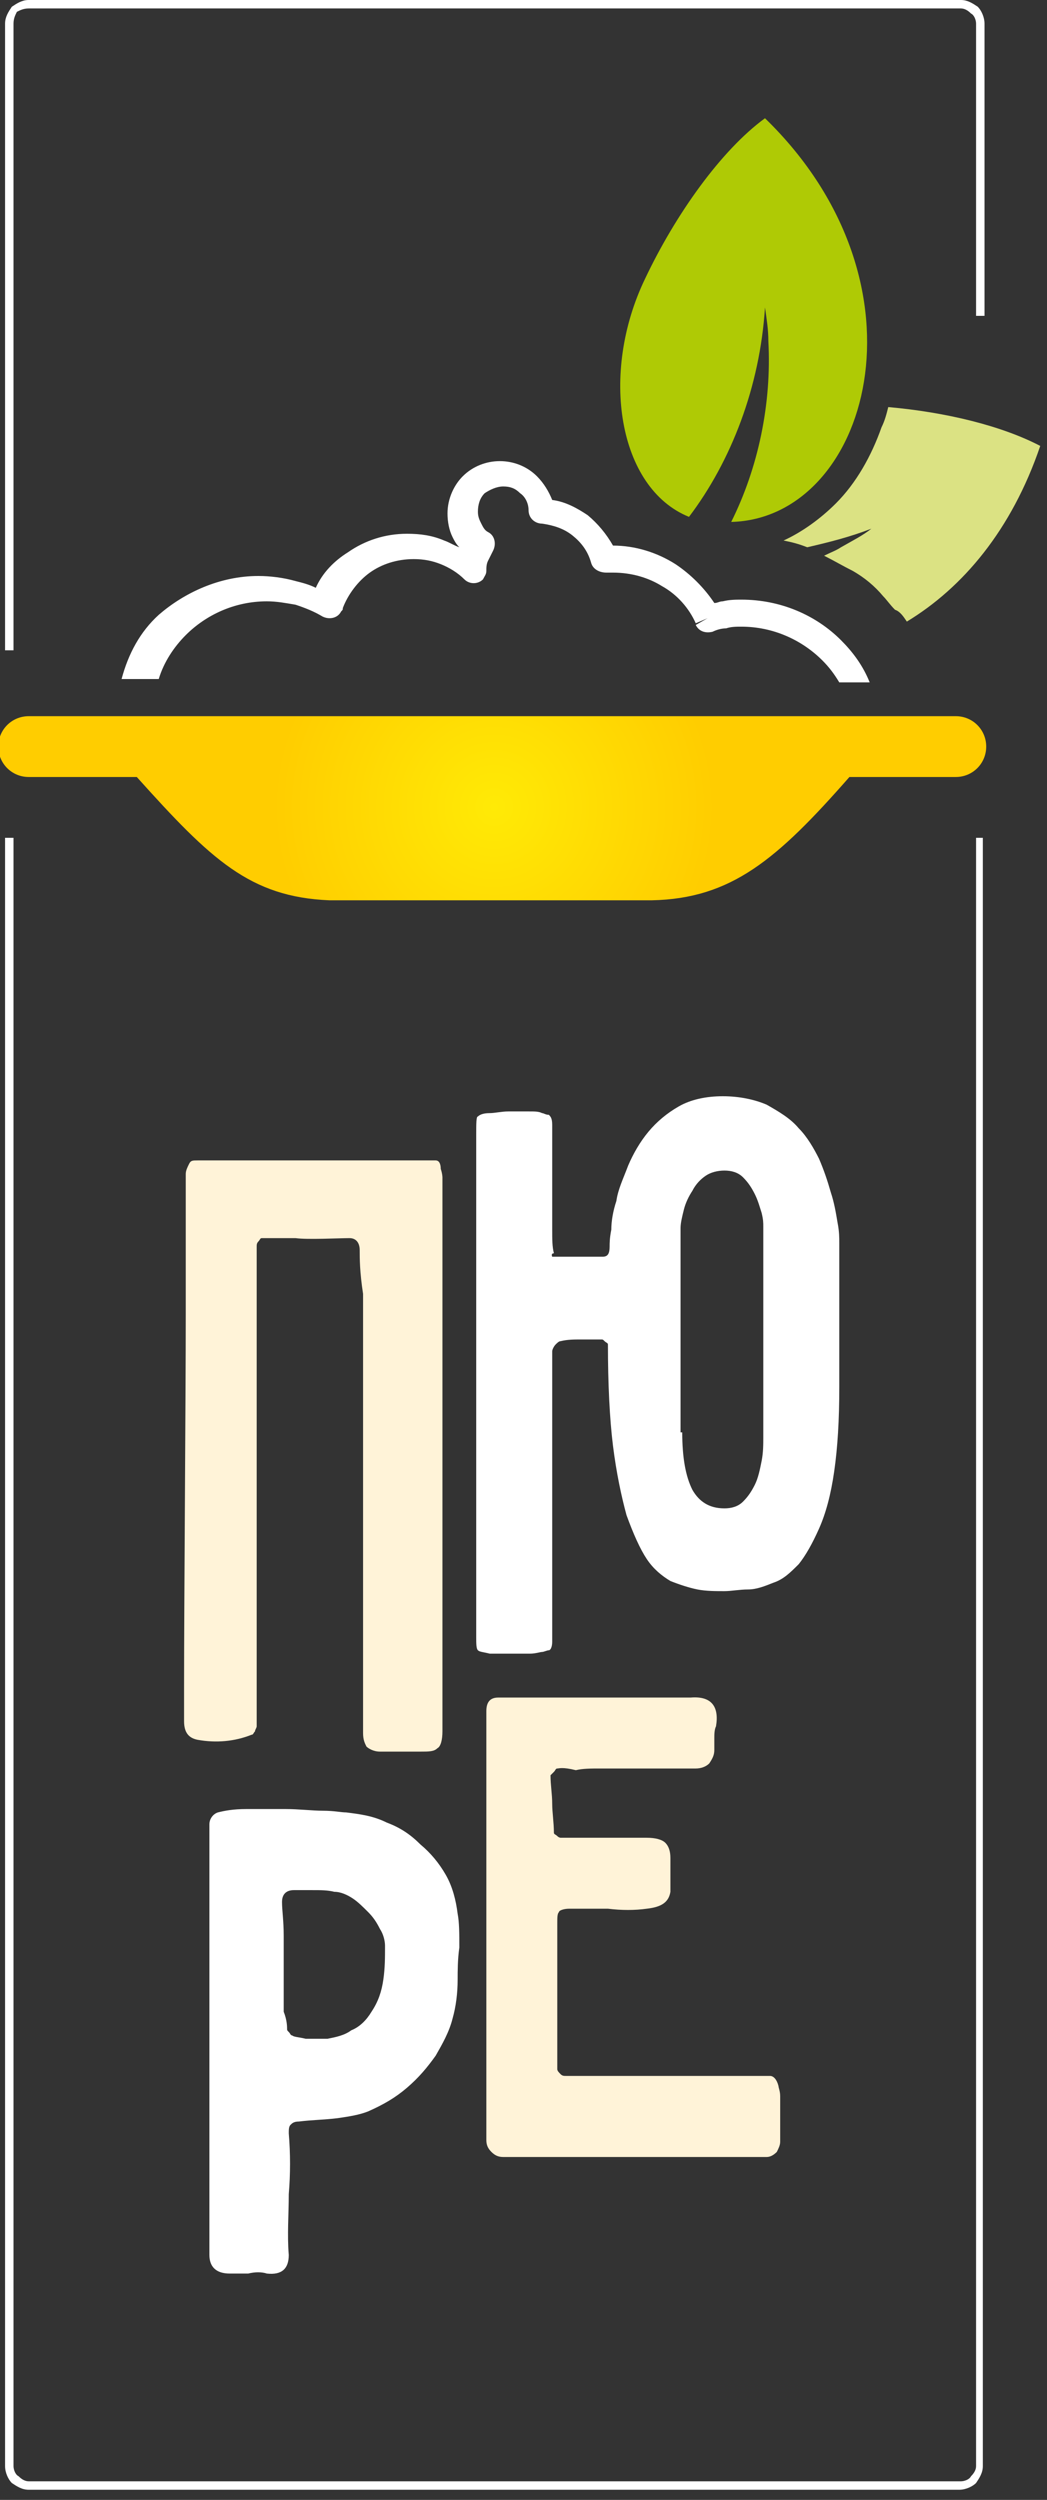
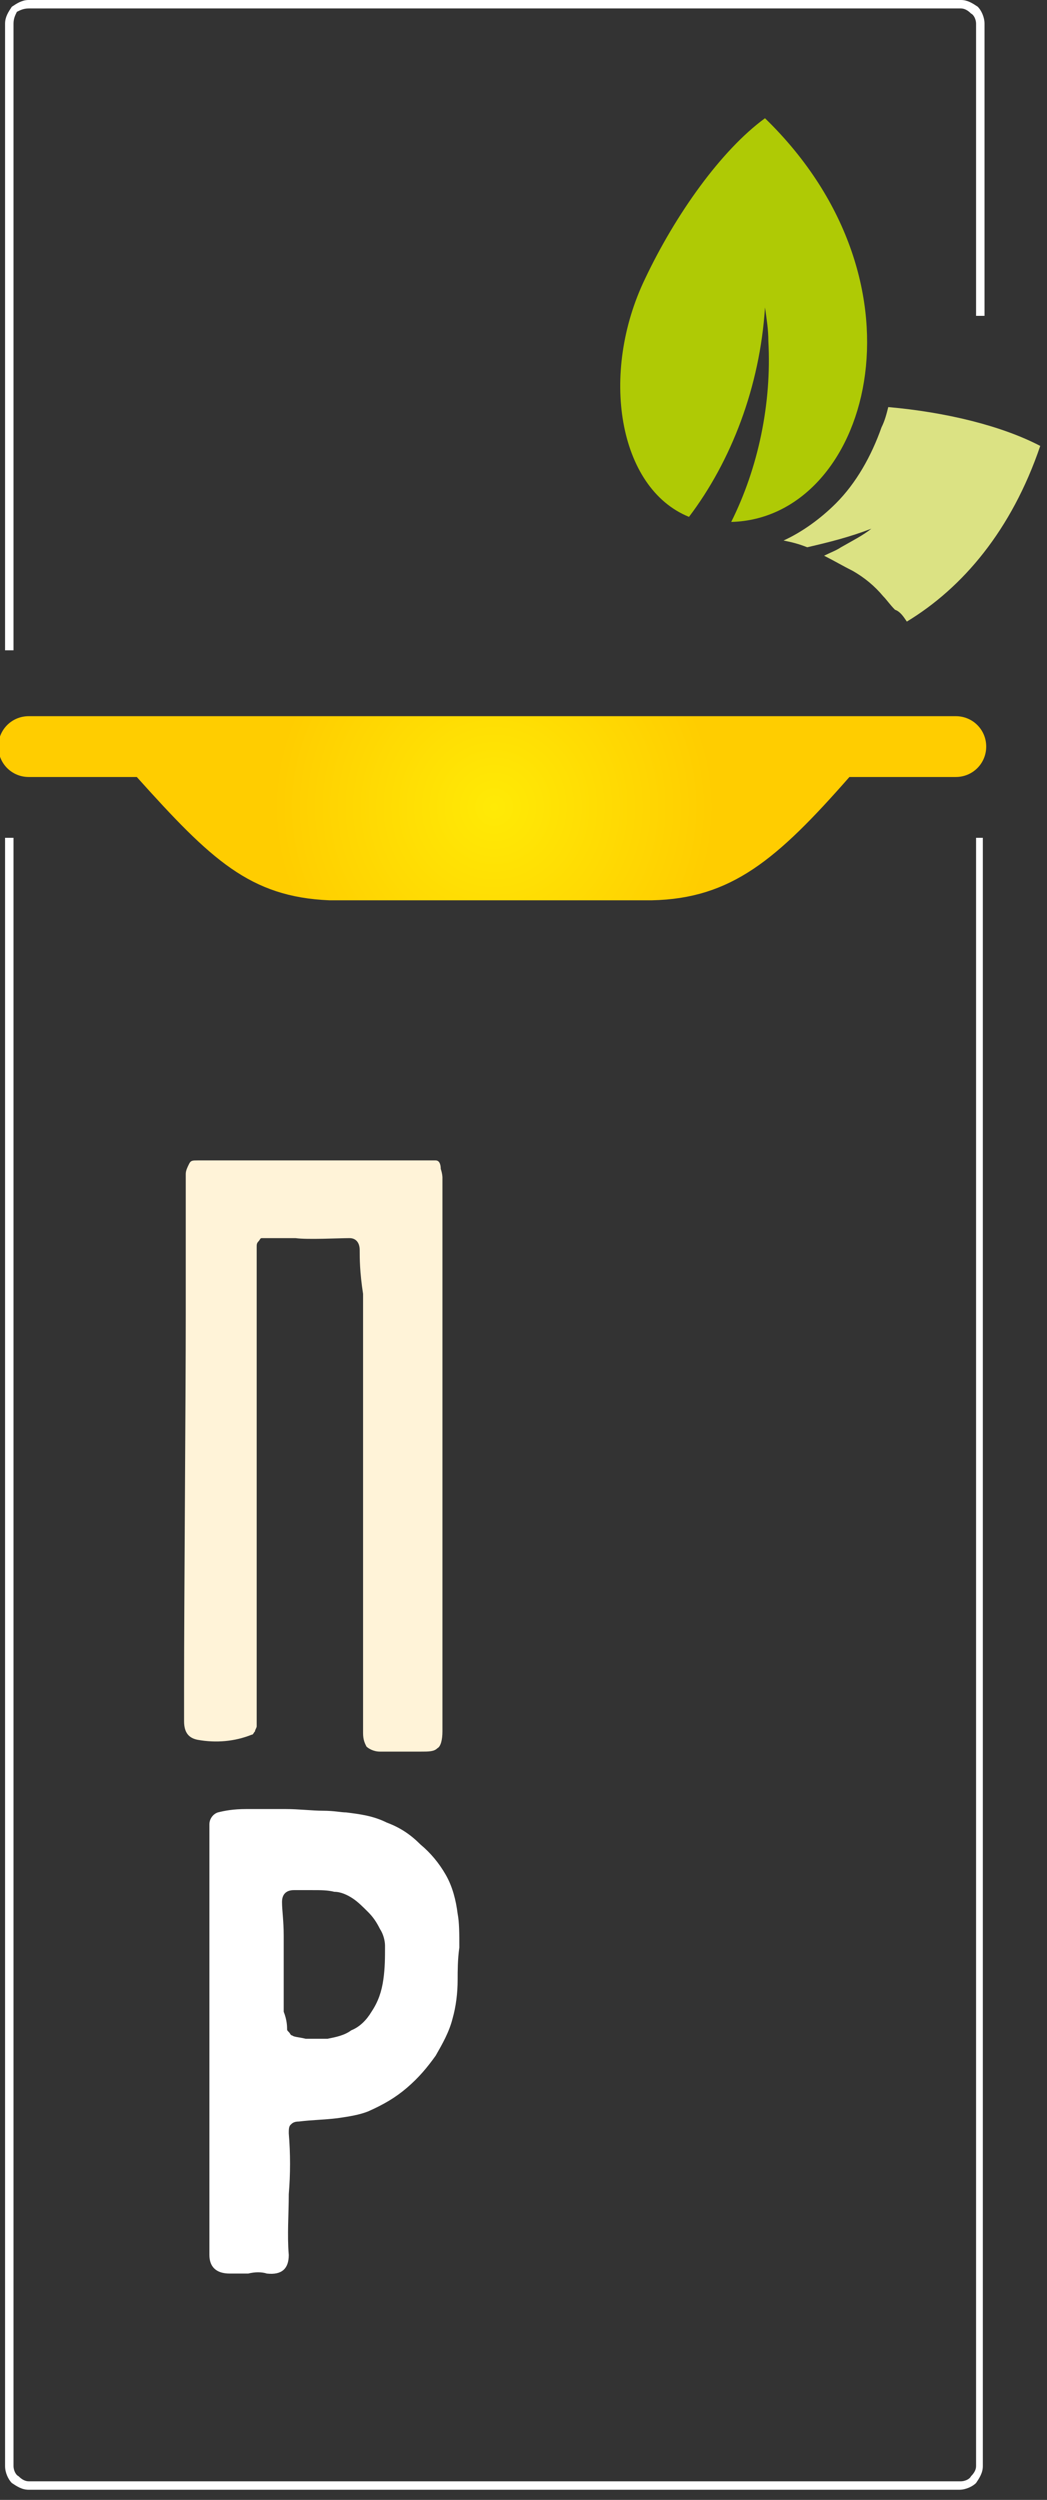
<svg xmlns="http://www.w3.org/2000/svg" width="62" height="148" viewBox="0 0 62 148" fill="none">
  <rect x="0" y="0" width="62" height="148" fill="#333333" stroke="none" />
  <g clip-path="url(#clip0)">
    <path d="M17 120.1C17 120.2 17 120.2 17.1 120.3C17.2 120.4 17.2 120.5 17.3 120.5C17.4 120.6 17.7 120.6 18.1 120.7C18.5 120.7 18.9 120.7 19.4 120.7C19.9 120.6 20.4 120.5 20.8 120.2C21.3 120 21.7 119.6 22 119.1C22.4 118.5 22.6 117.9 22.7 117.2C22.8 116.5 22.8 115.9 22.8 115.2C22.8 114.9 22.7 114.5 22.5 114.2C22.3 113.8 22.1 113.5 21.8 113.2C21.5 112.9 21.2 112.6 20.9 112.4C20.6 112.2 20.2 112 19.8 112C19.4 111.9 19 111.9 18.5 111.9C18.1 111.9 17.7 111.9 17.4 111.9C17 111.9 16.7 112.1 16.7 112.6C16.7 113.1 16.8 113.7 16.8 114.6C16.8 115.4 16.8 116.2 16.8 117C16.8 117.8 16.8 118.5 16.8 119.1C17 119.6 17 120 17 120.1ZM27.1 117.2C27.1 118 27 118.8 26.8 119.5C26.6 120.3 26.2 121 25.8 121.7C25.3 122.4 24.8 123 24.1 123.6C23.4 124.2 22.7 124.6 21.8 125C21.3 125.2 20.7 125.3 20 125.4C19.2 125.5 18.5 125.5 17.7 125.6C17.4 125.6 17.3 125.7 17.2 125.8C17.1 125.9 17.1 126.1 17.1 126.3C17.2 127.5 17.2 128.7 17.1 129.9C17.1 131.1 17 132.3 17.1 133.5C17.1 134.3 16.7 134.7 15.8 134.6C15.5 134.5 15.1 134.5 14.7 134.6C14.3 134.6 13.9 134.6 13.6 134.6C12.8 134.6 12.4 134.2 12.4 133.5C12.4 132.9 12.4 131.8 12.4 130.4C12.4 129 12.4 127.3 12.4 125.5C12.4 123.7 12.4 121.8 12.4 119.9C12.4 117.9 12.4 116.1 12.4 114.5C12.4 112.8 12.4 111.4 12.4 110.2C12.4 109 12.4 108.3 12.4 108C12.4 107.7 12.6 107.4 12.9 107.3C13.3 107.2 13.8 107.1 14.6 107.1C15.4 107.1 16.1 107.1 16.9 107.1C17.7 107.1 18.5 107.2 19.1 107.2C19.8 107.2 20.2 107.3 20.5 107.3C21.3 107.4 22.1 107.5 22.9 107.9C23.7 108.2 24.3 108.6 24.9 109.2C25.5 109.7 26 110.3 26.4 111C26.8 111.7 27 112.5 27.1 113.3C27.2 113.8 27.2 114.5 27.2 115.3C27.1 116 27.1 116.7 27.1 117.2Z" fill="white" />
    <path d="M21.3 74C21.3 73.6 21.1 73.3 20.7 73.3C20.1 73.3 18.2 73.4 17.5 73.3C16.8 73.3 16.1 73.3 15.5 73.3C15.4 73.3 15.4 73.4 15.3 73.5C15.2 73.6 15.2 73.7 15.2 73.8C15.2 74 15.2 74.7 15.2 75.8C15.2 80.4 15.2 92.1 15.2 96.7C15.2 98.2 15.2 99.5 15.2 100.5C15.2 101.5 15.2 102.1 15.2 102.2C15.2 102.3 15.1 102.4 15.1 102.5C15 102.6 15 102.7 14.9 102.7C13.9 103.1 12.8 103.2 11.7 103C11.2 102.9 10.9 102.6 10.9 101.9C10.9 101.7 10.9 101.1 10.9 99.9C10.9 94.9 11 82.8 11 77.8C11 76.1 11 74.5 11 73.2C11 71.9 11 71 11 70.5C11 70.4 11 70.3 11 70.1C11 69.9 11 69.7 11 69.5C11 69.3 11.1 69.1 11.2 68.9C11.3 68.7 11.4 68.7 11.7 68.7C11.8 68.7 12.2 68.7 12.9 68.7C13.6 68.7 14.3 68.7 15.2 68.7C16.1 68.7 17.1 68.7 18.1 68.7C19.1 68.7 21.4 68.7 22.3 68.7C23.2 68.7 24 68.7 24.6 68.7C25.3 68.7 25.6 68.7 25.8 68.7C26 68.7 26.1 68.9 26.1 69.2C26.2 69.5 26.2 69.7 26.2 69.7C26.2 69.9 26.2 70.4 26.2 71.2C26.2 72 26.2 72.9 26.2 74C26.2 75.1 26.2 76.4 26.2 77.8C26.2 82 26.2 93.4 26.2 97.6C26.2 98.8 26.2 99.9 26.2 100.7C26.2 101.6 26.2 102.2 26.2 102.5C26.2 103 26.1 103.4 25.9 103.5C25.7 103.7 25.4 103.7 24.9 103.7C24.5 103.7 24.1 103.7 23.7 103.7C23.3 103.7 22.9 103.7 22.5 103.7C22.1 103.7 21.8 103.5 21.7 103.4C21.6 103.2 21.5 103 21.5 102.6C21.5 102.4 21.5 101.8 21.5 100.8C21.5 99.8 21.5 98.6 21.5 97.1C21.5 92.6 21.5 81 21.5 76.6C21.3 75.3 21.3 74.5 21.3 74Z" fill="#FFF3D8" />
-     <path d="M40.4 84.8C40.4 86.3 40.6 87.4 41 88.2C41.4 88.9 42 89.3 42.9 89.3C43.3 89.3 43.7 89.2 44 88.9C44.3 88.6 44.5 88.3 44.7 87.9C44.9 87.5 45 87 45.1 86.5C45.2 86 45.2 85.5 45.2 85.1C45.2 84.8 45.2 84.3 45.2 83.6C45.2 82.9 45.2 82.1 45.2 81.2C45.2 80.3 45.2 79.4 45.2 78.4C45.2 77.4 45.2 76.6 45.2 75.7C45.2 74.9 45.2 74.2 45.2 73.6C45.2 73 45.2 72.7 45.2 72.6C45.2 72.4 45.2 72.2 45.1 71.8C45 71.5 44.9 71.1 44.7 70.7C44.5 70.3 44.3 70 44 69.7C43.7 69.4 43.3 69.3 42.9 69.3C42.5 69.3 42.1 69.4 41.8 69.6C41.5 69.8 41.2 70.1 41 70.5C40.8 70.8 40.6 71.2 40.5 71.6C40.4 72 40.3 72.4 40.3 72.7V84.8H40.4ZM32.7 74.4C32.8 74.4 32.9 74.4 33.2 74.4C33.4 74.4 33.7 74.4 34 74.4C34.3 74.4 34.6 74.4 34.9 74.4C35.2 74.4 35.5 74.4 35.7 74.4C36 74.4 36.1 74.2 36.1 73.8C36.1 73.6 36.1 73.3 36.2 72.8C36.2 72.3 36.3 71.7 36.5 71.1C36.6 70.4 36.9 69.8 37.2 69C37.5 68.3 37.9 67.6 38.4 67C38.9 66.4 39.5 65.9 40.2 65.5C40.9 65.1 41.8 64.9 42.8 64.9C43.8 64.9 44.7 65.1 45.4 65.4C46.1 65.8 46.8 66.2 47.3 66.8C47.8 67.3 48.2 68 48.5 68.6C48.8 69.3 49 69.9 49.2 70.6C49.4 71.2 49.5 71.8 49.6 72.4C49.7 72.9 49.7 73.3 49.7 73.6C49.7 74 49.7 74.5 49.7 75.2C49.7 75.9 49.7 76.6 49.7 77.4C49.7 78.2 49.7 79 49.7 79.8C49.7 80.6 49.7 81.4 49.7 82.1C49.7 84.1 49.6 85.7 49.4 87.1C49.2 88.5 48.9 89.6 48.5 90.5C48.1 91.4 47.7 92.1 47.3 92.6C46.8 93.1 46.4 93.5 45.8 93.7C45.3 93.9 44.8 94.1 44.3 94.1C43.8 94.1 43.3 94.2 42.9 94.2C42.4 94.2 41.8 94.2 41.3 94.1C40.8 94 40.2 93.8 39.7 93.6C39.2 93.3 38.7 92.9 38.3 92.3C37.9 91.7 37.5 90.8 37.1 89.7C36.8 88.6 36.5 87.2 36.3 85.6C36.1 84 36 81.9 36 79.6C36 79.5 35.9 79.5 35.8 79.4C35.7 79.3 35.7 79.3 35.6 79.3C35.2 79.3 34.8 79.3 34.4 79.3C34 79.3 33.6 79.3 33.2 79.4C33.1 79.4 33 79.5 32.9 79.6C32.8 79.7 32.7 79.9 32.7 80C32.7 80.6 32.7 81.6 32.7 82.8C32.7 84 32.7 89.7 32.7 91C32.7 92.3 32.7 93.6 32.7 94.8C32.7 96 32.7 96.8 32.7 97.2C32.7 97.5 32.6 97.7 32.5 97.7C32.4 97.7 32.2 97.8 32.1 97.8C32 97.8 31.7 97.9 31.4 97.9C31.1 97.9 30.7 97.9 30.4 97.9C30.1 97.9 29.7 97.9 29.5 97.9C29.2 97.9 29.1 97.9 29 97.9C28.6 97.8 28.4 97.8 28.3 97.7C28.2 97.6 28.2 97.3 28.2 96.9C28.2 96.8 28.2 96.3 28.2 95.4C28.2 94.6 28.2 93.5 28.2 92.3C28.2 91.1 28.2 85.3 28.2 83.7C28.2 82.1 28.2 80.5 28.2 78.9C28.2 77.3 28.2 75.7 28.2 74.2C28.2 72.7 28.2 71.3 28.2 70.1C28.2 68.9 28.2 67.9 28.2 67.2C28.2 66.5 28.2 66.1 28.3 66.1C28.4 66 28.6 65.9 29 65.9C29.3 65.9 29.7 65.8 30.1 65.8C30.5 65.8 30.9 65.8 31.3 65.8C31.7 65.8 31.9 65.8 32.1 65.9C32.2 65.9 32.3 66 32.5 66C32.6 66.1 32.7 66.2 32.7 66.6C32.7 66.7 32.7 67 32.7 67.4C32.7 67.8 32.7 68.4 32.7 69C32.7 69.6 32.7 70.3 32.7 70.9C32.7 71.6 32.7 72.2 32.7 72.8C32.7 73.4 32.7 73.8 32.8 74.2C32.6 74.2 32.7 74.4 32.7 74.4Z" fill="white" />
-     <path d="M33 104.7C32.9 104.7 32.9 104.8 32.8 104.9C32.7 105 32.6 105.1 32.6 105.1C32.6 105.7 32.7 106.2 32.7 106.8C32.7 107.3 32.8 107.9 32.8 108.5C32.8 108.6 32.9 108.6 33 108.7C33.1 108.8 33.2 108.8 33.2 108.8C33.6 108.8 34.1 108.8 34.6 108.8C35.1 108.8 35.5 108.8 36 108.8C36.4 108.8 36.9 108.8 37.3 108.8C37.7 108.8 38 108.8 38.3 108.8C38.8 108.8 39.2 108.9 39.4 109.1C39.6 109.3 39.7 109.6 39.7 110C39.7 110.3 39.7 110.6 39.7 111C39.7 111.3 39.7 111.6 39.7 112C39.6 112.6 39.2 112.9 38.3 113C37.6 113.1 36.8 113.1 36 113C35.2 113 34.5 113 33.7 113C33.4 113 33.1 113.1 33.1 113.2C33 113.3 33 113.5 33 113.9C33 114.5 33 115.3 33 116.2C33 117.1 33 118 33 118.9C33 119.8 33 120.6 33 121.3C33 122 33 122.4 33 122.5C33 122.6 33.1 122.7 33.2 122.8C33.3 122.9 33.4 122.9 33.5 122.9C34.1 122.9 38.4 122.9 39.3 122.9C40.2 122.9 41 122.9 41.9 122.9H44.9C45.1 122.9 45.4 122.9 45.6 122.9C45.8 122.9 46 123.1 46.1 123.5C46.1 123.6 46.2 123.8 46.2 124.1C46.2 124.4 46.2 124.7 46.2 125.1C46.2 125.4 46.2 125.8 46.2 126.1C46.2 126.4 46.2 126.6 46.2 126.8C46.2 127 46.1 127.2 46 127.4C45.8 127.6 45.6 127.7 45.4 127.7C45.2 127.7 44.8 127.7 44.2 127.7C43.6 127.7 42.8 127.7 41.9 127.7C41 127.7 40.1 127.7 39.1 127.7C38.1 127.7 33.7 127.7 32.9 127.7C32.1 127.7 31.4 127.7 30.8 127.7C30.2 127.7 29.9 127.7 29.8 127.7C29.5 127.7 29.3 127.6 29.1 127.4C28.9 127.2 28.8 127 28.8 126.7C28.8 126.4 28.8 125.5 28.8 124.2C28.8 122.9 28.8 121.3 28.8 119.5C28.8 117.7 28.8 115.8 28.8 113.7C28.8 111.7 28.8 109.8 28.8 108C28.8 106.2 28.8 104.7 28.8 103.5C28.8 102.2 28.8 101.5 28.8 101.3C28.8 100.8 29 100.5 29.5 100.5C29.8 100.5 30.5 100.5 31.5 100.5C32.5 100.5 33.6 100.5 34.8 100.5C36 100.5 37.1 100.5 38.3 100.5C39.4 100.5 40.3 100.5 40.9 100.5C42.1 100.4 42.6 101 42.4 102.2C42.3 102.4 42.3 102.7 42.3 102.9C42.3 103.1 42.3 103.4 42.3 103.6C42.3 103.9 42.2 104.1 42 104.4C41.8 104.6 41.5 104.7 41.2 104.7C41.1 104.7 40.9 104.7 40.5 104.7C40.1 104.7 39.6 104.7 39.1 104.7C38.6 104.7 37.9 104.7 37.3 104.7C36.6 104.7 36 104.7 35.5 104.7C35 104.7 34.5 104.7 34.1 104.8C33.3 104.6 33.1 104.7 33 104.7Z" fill="#FFF3D8" />
    <path fill-rule="evenodd" clip-rule="evenodd" d="M53.7 36.8C57 34.8 59.9 31.4 61.6 26.4C59.3 25.2 56 24.4 52.6 24.1C52.5 24.5 52.4 24.9 52.2 25.3C51.6 27 50.7 28.6 49.5 29.8C48.6 30.7 47.5 31.5 46.4 32C46.9 32.1 47.3 32.2 47.8 32.4C49.1 32.1 50.3 31.8 51.6 31.3C51.1 31.7 50.5 32 49.8 32.4C49.5 32.6 49.2 32.7 48.8 32.9C49.4 33.2 49.9 33.5 50.5 33.8C51.2 34.2 51.8 34.7 52.3 35.3C52.5 35.5 52.7 35.8 53 36.1C53.3 36.2 53.5 36.5 53.7 36.8Z" fill="#DBE283" />
    <path fill-rule="evenodd" clip-rule="evenodd" d="M43.3 30.9C51.4 30.7 55.5 16.9 45.3 7C42.7 8.9 40 12.7 38.2 16.5C35.5 22.1 36.6 28.9 40.8 30.6C43.3 27.3 45 22.9 45.3 18.2C45.4 18.9 45.5 19.5 45.5 20.2C45.7 23.9 44.9 27.7 43.3 30.9Z" fill="#AFCA05" />
    <path d="M58.2 49.6V146C58.2 146.4 58 146.7 57.8 147C57.6 147.2 57.2 147.4 56.8 147.4H1.7C1.3 147.4 1 147.2 0.7 147C0.5 146.8 0.3 146.4 0.3 146V49.6H0.8V146C0.8 146.2 0.9 146.5 1.1 146.6C1.3 146.8 1.5 146.9 1.7 146.9H56.9C57.1 146.9 57.4 146.8 57.5 146.6C57.7 146.4 57.8 146.2 57.8 146V49.6H58.2ZM1.7 0H56.9C57.3 0 57.6 0.2 57.9 0.4C58.1 0.6 58.3 1 58.3 1.4V18.7H57.8V1.4C57.8 1.2 57.7 0.9 57.5 0.8C57.3 0.6 57.1 0.5 56.9 0.5H1.7C1.4 0.5 1.2 0.6 1 0.7C0.9 0.9 0.8 1.1 0.8 1.4V38.5H0.3V1.4C0.3 1 0.5 0.7 0.7 0.4C1 0.2 1.3 0 1.7 0Z" fill="white" />
-     <path d="M15.3 34.1C16 34.1 16.8 34.2 17.5 34.4C17.9 34.5 18.3 34.6 18.7 34.8C19.1 33.9 19.8 33.2 20.6 32.7C21.6 32 22.8 31.6 24.1 31.6C24.9 31.6 25.6 31.7 26.3 32C26.6 32.1 26.9 32.3 27.2 32.4C27 32.2 26.9 32 26.8 31.8C26.6 31.4 26.5 30.9 26.5 30.4C26.5 29.5 26.9 28.7 27.4 28.2C28 27.6 28.8 27.3 29.6 27.3C30.4 27.3 31.2 27.6 31.8 28.2C32.2 28.6 32.5 29.1 32.7 29.6C33.5 29.7 34.2 30.1 34.8 30.5C35.4 31 35.9 31.6 36.3 32.3C37.6 32.3 38.9 32.7 40 33.4C40.9 34 41.7 34.8 42.3 35.7C42.5 35.7 42.6 35.6 42.8 35.6C43.2 35.5 43.6 35.5 43.9 35.5C46.2 35.5 48.3 36.4 49.8 37.9C50.5 38.6 51.1 39.4 51.5 40.4H49.7C49.4 39.9 49.1 39.5 48.7 39.1C47.5 37.9 45.8 37.1 43.9 37.1C43.6 37.1 43.3 37.1 43 37.2C42.7 37.2 42.4 37.3 42.2 37.4C41.8 37.5 41.4 37.4 41.2 37L41.9 36.6L41.2 36.9C40.8 36 40.1 35.2 39.2 34.7C38.4 34.2 37.4 33.9 36.3 33.9C36.2 33.9 36.1 33.9 36.1 33.9C36.1 33.9 36 33.9 35.9 33.9C35.5 33.9 35.1 33.7 35 33.3L35.8 33.1L35 33.3C34.8 32.6 34.4 32.1 33.9 31.7C33.4 31.3 32.8 31.1 32.1 31C31.7 31 31.3 30.7 31.3 30.2H32.1H31.3C31.3 29.8 31.1 29.4 30.8 29.2C30.5 28.9 30.2 28.8 29.8 28.8C29.4 28.8 29 29 28.7 29.2L28.1 28.6L28.7 29.2C28.4 29.5 28.3 29.9 28.3 30.3C28.3 30.6 28.4 30.8 28.5 31C28.6 31.2 28.7 31.4 28.9 31.5C29.3 31.7 29.4 32.2 29.2 32.6C29.1 32.8 29 33 28.9 33.2C28.8 33.4 28.8 33.6 28.8 33.8C28.8 34 28.7 34.1 28.6 34.3C28.3 34.6 27.8 34.6 27.5 34.3C27.1 33.9 26.6 33.6 26.1 33.4C25.6 33.2 25.1 33.1 24.5 33.1C23.5 33.1 22.6 33.4 21.9 33.9C21.2 34.4 20.6 35.2 20.3 36C20.3 36.1 20.3 36.1 20.2 36.2C20 36.6 19.5 36.7 19.1 36.5C18.6 36.2 18.1 36 17.5 35.8C16.9 35.7 16.4 35.6 15.8 35.6C13.9 35.6 12.2 36.4 11 37.6C10.3 38.3 9.7 39.2 9.4 40.2H7.2C7.6 38.7 8.3 37.4 9.4 36.4C10.9 35.1 13 34.1 15.3 34.1Z" fill="white" />
    <path fill-rule="evenodd" clip-rule="evenodd" d="M40.7 25C40.5 25.2 40.3 25.4 40.2 25.5L40.3 25.6C40.4 25.5 40.6 25.2 40.7 25Z" fill="#AFCA05" />
-     <path fill-rule="evenodd" clip-rule="evenodd" d="M49 21.6C48.3 21.6 47.7 21.7 47.1 21.9C47 22.5 46.9 23 46.8 23.5C46.7 24.2 46.5 24.9 46.3 25.6C46.6 25.4 46.9 25.2 47.1 24.9C47.9 24.1 48.5 23 49 21.7V21.6Z" fill="#AFCA05" />
-     <path fill-rule="evenodd" clip-rule="evenodd" d="M48.3 30.6L47.6 32.3L48.3 30.6Z" fill="#AFCA05" />
    <path fill-rule="evenodd" clip-rule="evenodd" d="M8.1 46C12.5 50.9 14.8 53.1 19.5 53.3C23.5 53.3 34.6 53.3 38.6 53.3C43.3 53.2 46 50.9 50.3 46H56.6C57.6 46 58.4 45.2 58.4 44.2C58.4 43.2 57.6 42.4 56.6 42.4C38.3 42.4 20 42.4 1.7 42.4C0.7 42.4 -0.1 43.2 -0.1 44.2C-0.1 45.2 0.7 46 1.7 46H8.1Z" fill="url(#paint0_radial)" />
  </g>
  <defs>
    <radialGradient id="paint0_radial" cx="0" cy="0" r="1" gradientUnits="userSpaceOnUse" gradientTransform="translate(29.262 47.78) scale(28.322)">
      <stop stop-color="#FFEA06" />
      <stop offset="0.459" stop-color="#FFCD00" />
    </radialGradient>
    <clipPath id="clip0">
      <rect width="61.7" height="147.4" fill="white" />
    </clipPath>
  </defs>
</svg>